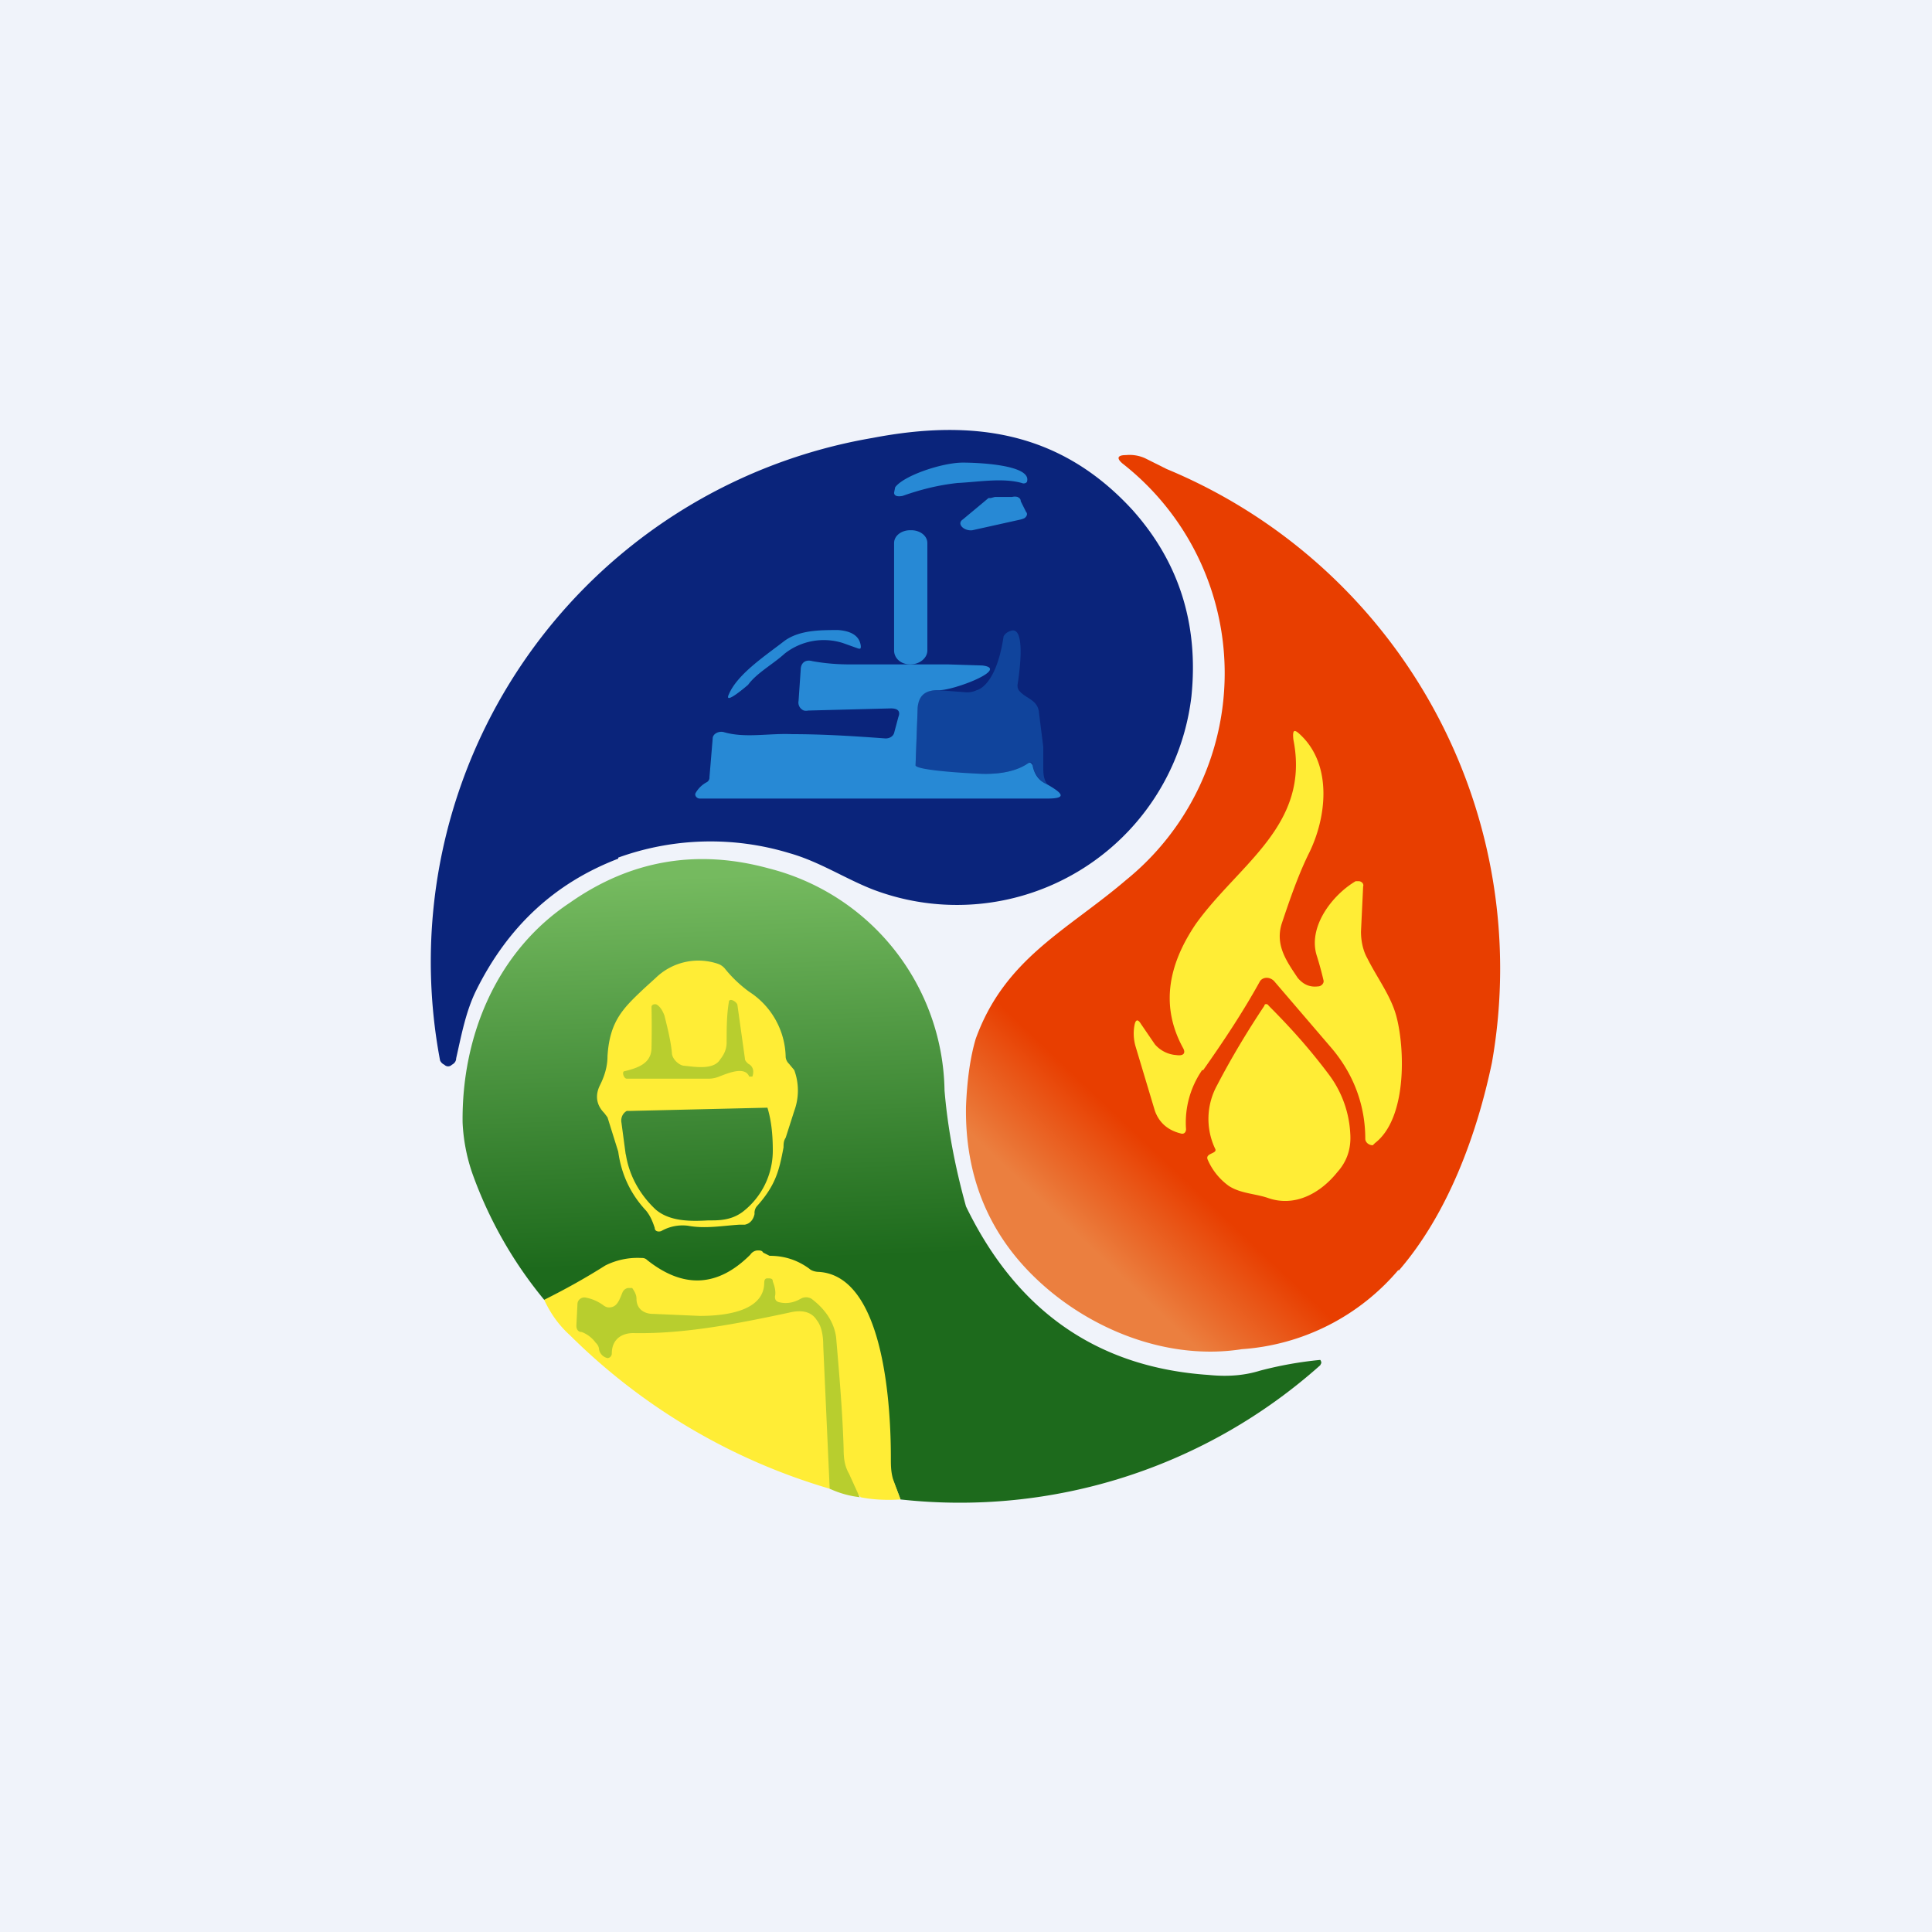
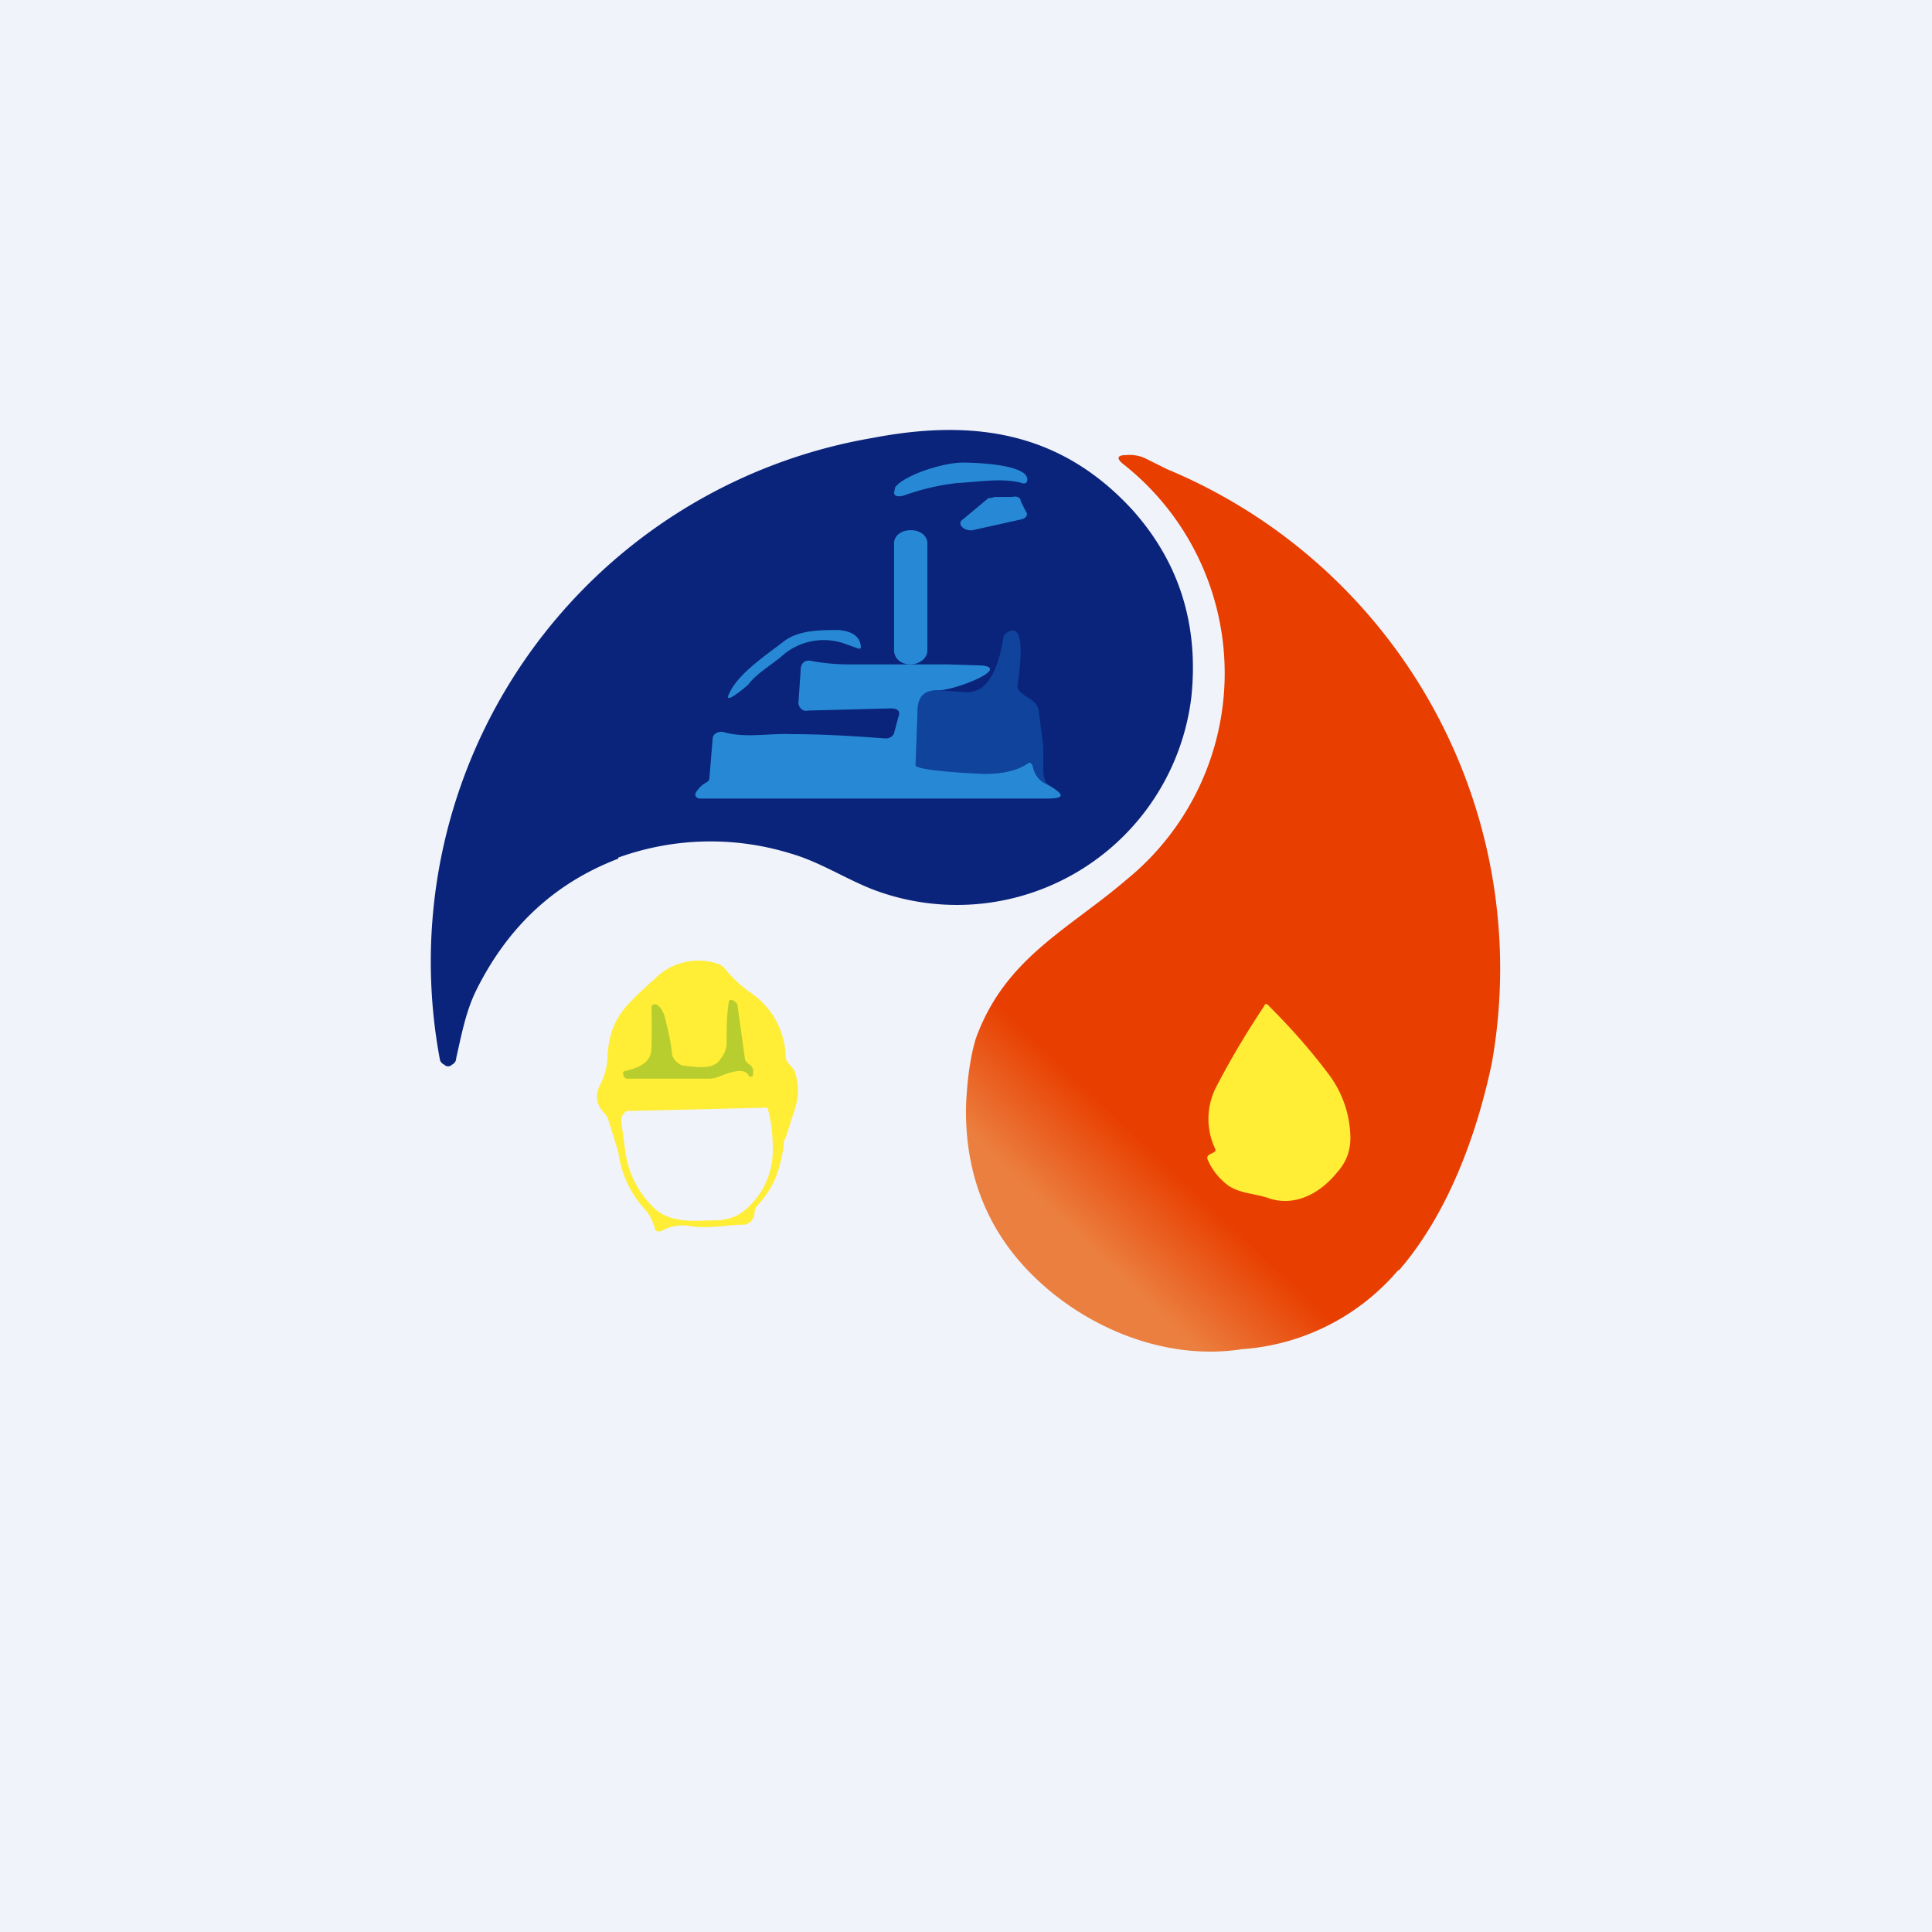
<svg xmlns="http://www.w3.org/2000/svg" width="18" height="18" viewBox="0 0 18 18">
  <path fill="#F0F3FA" d="M0 0h18v18H0z" />
  <path d="M5.76 8c-.6.23-1.03.64-1.32 1.22-.1.2-.14.42-.19.64 0 .03-.02.05-.04.06-.02.02-.05.02-.07 0a.08.08 0 0 1-.04-.04 4.95 4.95 0 0 1 4.03-5.8c.94-.18 1.75-.06 2.42.67.43.48.62 1.06.55 1.74a2.2 2.2 0 0 1-2.96 1.8c-.26-.1-.5-.26-.78-.34a2.53 2.53 0 0 0-1.6.04Z" fill="#0A247B" />
  <path d="M9.52 4.5c-.18-.05-.4-.01-.6 0-.18.02-.34.06-.51.12-.05.01-.08 0-.08-.03l.01-.05c.08-.11.44-.23.63-.23.14 0 .63.02.6.17 0 .02-.03.03-.05.02ZM9.27 4.63h.16a.1.1 0 0 1 .05 0c.02.01.03.02.03.04l.05.1c.02.02 0 .05-.02.06l-.03.01-.45.1c-.08.01-.15-.06-.09-.1l.24-.2h.02l.04-.01ZM8.5 4.94h-.02c-.08 0-.15.05-.15.12v1c0 .07.06.13.15.13s.16-.06.16-.13v-1c0-.07-.07-.12-.15-.12Z" fill="#2789D5" />
  <path d="M9.76 7.31c-.07-.03-.12-.09-.14-.18 0-.03-.02-.03-.04-.02-.1.07-.24.1-.4.1-.18 0-.36 0-.55.02-.05 0-.1-.04-.1-.1l.02-.54c0-.11.07-.16.19-.16l.26.02a.2.2 0 0 0 .1-.02s.18-.03.25-.5c.01-.02.03-.04.06-.05.16-.07.08.44.07.5 0 .02 0 .04.02.06.06.07.17.08.18.2l.04.32v.18c0 .06 0 .12.04.17Z" fill="#10449C" />
  <path d="M6.79 6.47c.08-.19.34-.36.52-.5.14-.1.33-.1.5-.1.13.01.2.06.21.15 0 .02 0 .03-.03.02l-.14-.05a.59.59 0 0 0-.54.1c-.11.1-.26.18-.34.29 0 0-.23.2-.18.09Z" fill="#2789D5" />
  <path d="m8.83 6.19.32.01c.27.03-.28.24-.41.23-.12 0-.18.05-.19.16l-.02.54c0 .05.56.08.65.08.16 0 .3-.03.4-.1.02-.01.03 0 .04.02.02.1.07.15.14.18.12.07.2.13 0 .13H6.52c-.03 0-.05-.03-.04-.05a.26.26 0 0 1 .1-.1.05.05 0 0 0 .03-.05l.03-.36c0-.04.05-.07.1-.06.2.06.42.01.64.02.3 0 .6.02.87.04.04 0 .07-.02.08-.05l.04-.15c.02-.05 0-.08-.07-.08l-.77.02a.1.1 0 0 1-.04 0 .08.08 0 0 1-.05-.09l.02-.29c0-.06.04-.1.11-.08.11.02.23.03.34.03h.92Z" fill="#2789D5" />
  <path d="M13.03 11.84c.46-.53.73-1.27.87-1.94a5.04 5.04 0 0 0-3.03-5.53l-.2-.1a.35.35 0 0 0-.18-.03c-.08 0-.09.03-.03.08a2.48 2.48 0 0 1 .03 3.88c-.55.47-1.13.73-1.4 1.48-.05.17-.08.38-.09.63-.01.63.2 1.17.65 1.6.49.47 1.22.77 1.92.66a2.1 2.1 0 0 0 1.46-.74Z" fill="url(#aipbpmm0z)" />
-   <path d="M11.2 9.97a.86.86 0 0 0-.15.55c0 .03-.02.05-.05.04-.12-.03-.2-.1-.24-.21l-.18-.6a.43.43 0 0 1-.01-.2c.01-.05.03-.06.06-.01l.13.19a.29.29 0 0 0 .2.1c.07.01.09-.02.06-.07-.2-.37-.15-.75.12-1.15.4-.56 1.07-.92.91-1.72-.01-.1.01-.1.08-.03.28.28.23.75.07 1.08-.1.2-.18.43-.26.67-.06.2.05.35.15.5.05.06.11.09.19.08.03 0 .06-.03.05-.06a3.12 3.12 0 0 0-.06-.22c-.09-.27.14-.57.36-.7h.03c.02 0 .05.02.04.05l-.02.42c0 .09.02.18.06.25.09.18.22.35.27.54.08.3.1.95-.2 1.18l-.02.02c-.04 0-.07-.03-.07-.06 0-.3-.1-.59-.31-.84l-.54-.63c-.04-.04-.1-.04-.13 0-.16.29-.34.56-.53.83Z" fill="#FFED36" />
  <path d="M11.32 10.7a.65.65 0 0 1 .02-.59c.13-.25.28-.5.44-.74 0-.02.03-.02.04 0 .2.2.38.4.56.64a1 1 0 0 1 .2.55c.01.14-.03.26-.12.36-.16.2-.4.33-.65.24-.12-.04-.25-.04-.36-.11a.59.59 0 0 1-.2-.25c-.02-.06.1-.05.07-.1Z" fill="#FFED36" />
-   <path d="M9 11.24c.47.97 1.22 1.5 2.26 1.57.2.02.35 0 .48-.04a3.52 3.52 0 0 1 .56-.1.04.04 0 0 1 .01.03l-.01.02a5.04 5.04 0 0 1-3.91 1.25c-.68-1.78-1.22-1.57-3.32-1.86a3.92 3.92 0 0 1-.67-1.18 1.68 1.68 0 0 1-.09-.47c-.01-.81.32-1.6 1-2.05.57-.4 1.19-.5 1.85-.32a2.17 2.17 0 0 1 1.64 2.07c.03.36.1.72.2 1.08Z" fill="url(#bipbpmm0z)" />
-   <path d="M8.39 13.97c-.14.01-.27 0-.37-.02-.24-.29-.14-.08-.29-.08a5.71 5.71 0 0 1-2.42-1.43c-.1-.09-.18-.2-.24-.33.2-.1.38-.2.57-.32a.67.67 0 0 1 .33-.07c.02 0 .04 0 .06.02.34.27.66.25.96-.05.02-.03.05-.04.07-.04.02 0 .04 0 .05.02l.06.03c.14 0 .26.04.37.12.02.02.06.03.09.03.62.04.67 1.3.67 1.73 0 .07 0 .13.02.2l.07.19Z" fill="#FFED36" />
-   <path d="M8.02 13.95a.91.91 0 0 1-.29-.08l-.06-1.33c0-.11-.02-.19-.06-.24-.05-.08-.14-.1-.26-.07-.47.1-.97.2-1.45.19-.11 0-.2.06-.2.19 0 .03-.03.05-.05.04a.1.1 0 0 1-.07-.09.1.1 0 0 0-.03-.05.29.29 0 0 0-.13-.1c-.03 0-.05-.02-.05-.06l.01-.2c0-.04.04-.07.08-.06a.4.4 0 0 1 .16.07.1.1 0 0 0 .04.02c.09.01.11-.07.14-.14a.07.07 0 0 1 .05-.04h.04c.02.03.04.06.04.1 0 .08.05.13.13.14l.46.02c.2 0 .59-.03.6-.3 0-.02 0-.05.03-.05s.05 0 .05.03c.02.05.03.1.02.14 0 .03.01.04.03.05.07.02.14.01.21-.03a.1.1 0 0 1 .1 0c.12.09.21.21.23.36.03.35.06.7.07 1.04 0 .09.01.16.05.23l.1.22Z" fill="#B8CE2E" />
  <path fill-rule="evenodd" d="m7.4 9.97-.05-.06a.1.1 0 0 1-.03-.06.74.74 0 0 0-.34-.61 1.2 1.2 0 0 1-.23-.22.15.15 0 0 0-.06-.04.57.57 0 0 0-.58.13l-.11.1c-.19.18-.32.3-.34.63 0 .1-.03.19-.07.27-.05.1-.03.19.04.26l.03.04.1.32c.03.22.12.4.26.55.04.05.06.1.08.16 0 .03.03.04.06.03a.4.4 0 0 1 .25-.05c.16.03.32 0 .48-.01h.05c.05-.01.08-.05.09-.1a.1.1 0 0 1 .02-.07c.18-.2.21-.34.25-.55 0-.03 0-.06.02-.09l.08-.25a.55.55 0 0 0 0-.38Zm-1.57.78c.03.2.13.38.28.52.13.11.32.11.49.1h.04c.11 0 .2-.02.28-.08a.72.72 0 0 0 .28-.57c0-.13-.01-.27-.05-.4l-1.27.03h-.04a.1.1 0 0 0-.05.07.1.1 0 0 0 0 .04l.04.3Z" fill="#FFED36" />
  <path d="M6.6 10.05h-.76c-.03 0-.05-.07-.02-.07.12-.03.25-.07.25-.22a9.42 9.42 0 0 0 0-.38c0-.02.03-.03.05-.02.03.02.05.05.07.1.03.12.06.24.07.35 0 .03.02.06.04.08.02.02.05.04.08.04.1.01.27.04.33-.06.04-.05.06-.1.06-.16 0-.12 0-.25.02-.37 0-.05.07-.01.08.02l.07.5c0 .02.01.03.03.05.04.02.06.06.04.12h-.03c-.04-.1-.2-.03-.28 0a.26.26 0 0 1-.1.02Z" fill="#B8CE2E" />
  <defs>
    <linearGradient id="aipbpmm0z" x1="13.68" y1="7.52" x2="9.6" y2="11.83" gradientUnits="userSpaceOnUse">
      <stop offset=".73" stop-color="#E83E00" />
      <stop offset=".91" stop-color="#EB7F3F" />
    </linearGradient>
    <linearGradient id="bipbpmm0z" x1="6.93" y1="8.15" x2="7.14" y2="13.6" gradientUnits="userSpaceOnUse">
      <stop stop-color="#75BA5F" />
      <stop offset=".66" stop-color="#1D6A1C" />
    </linearGradient>
  </defs>
</svg>